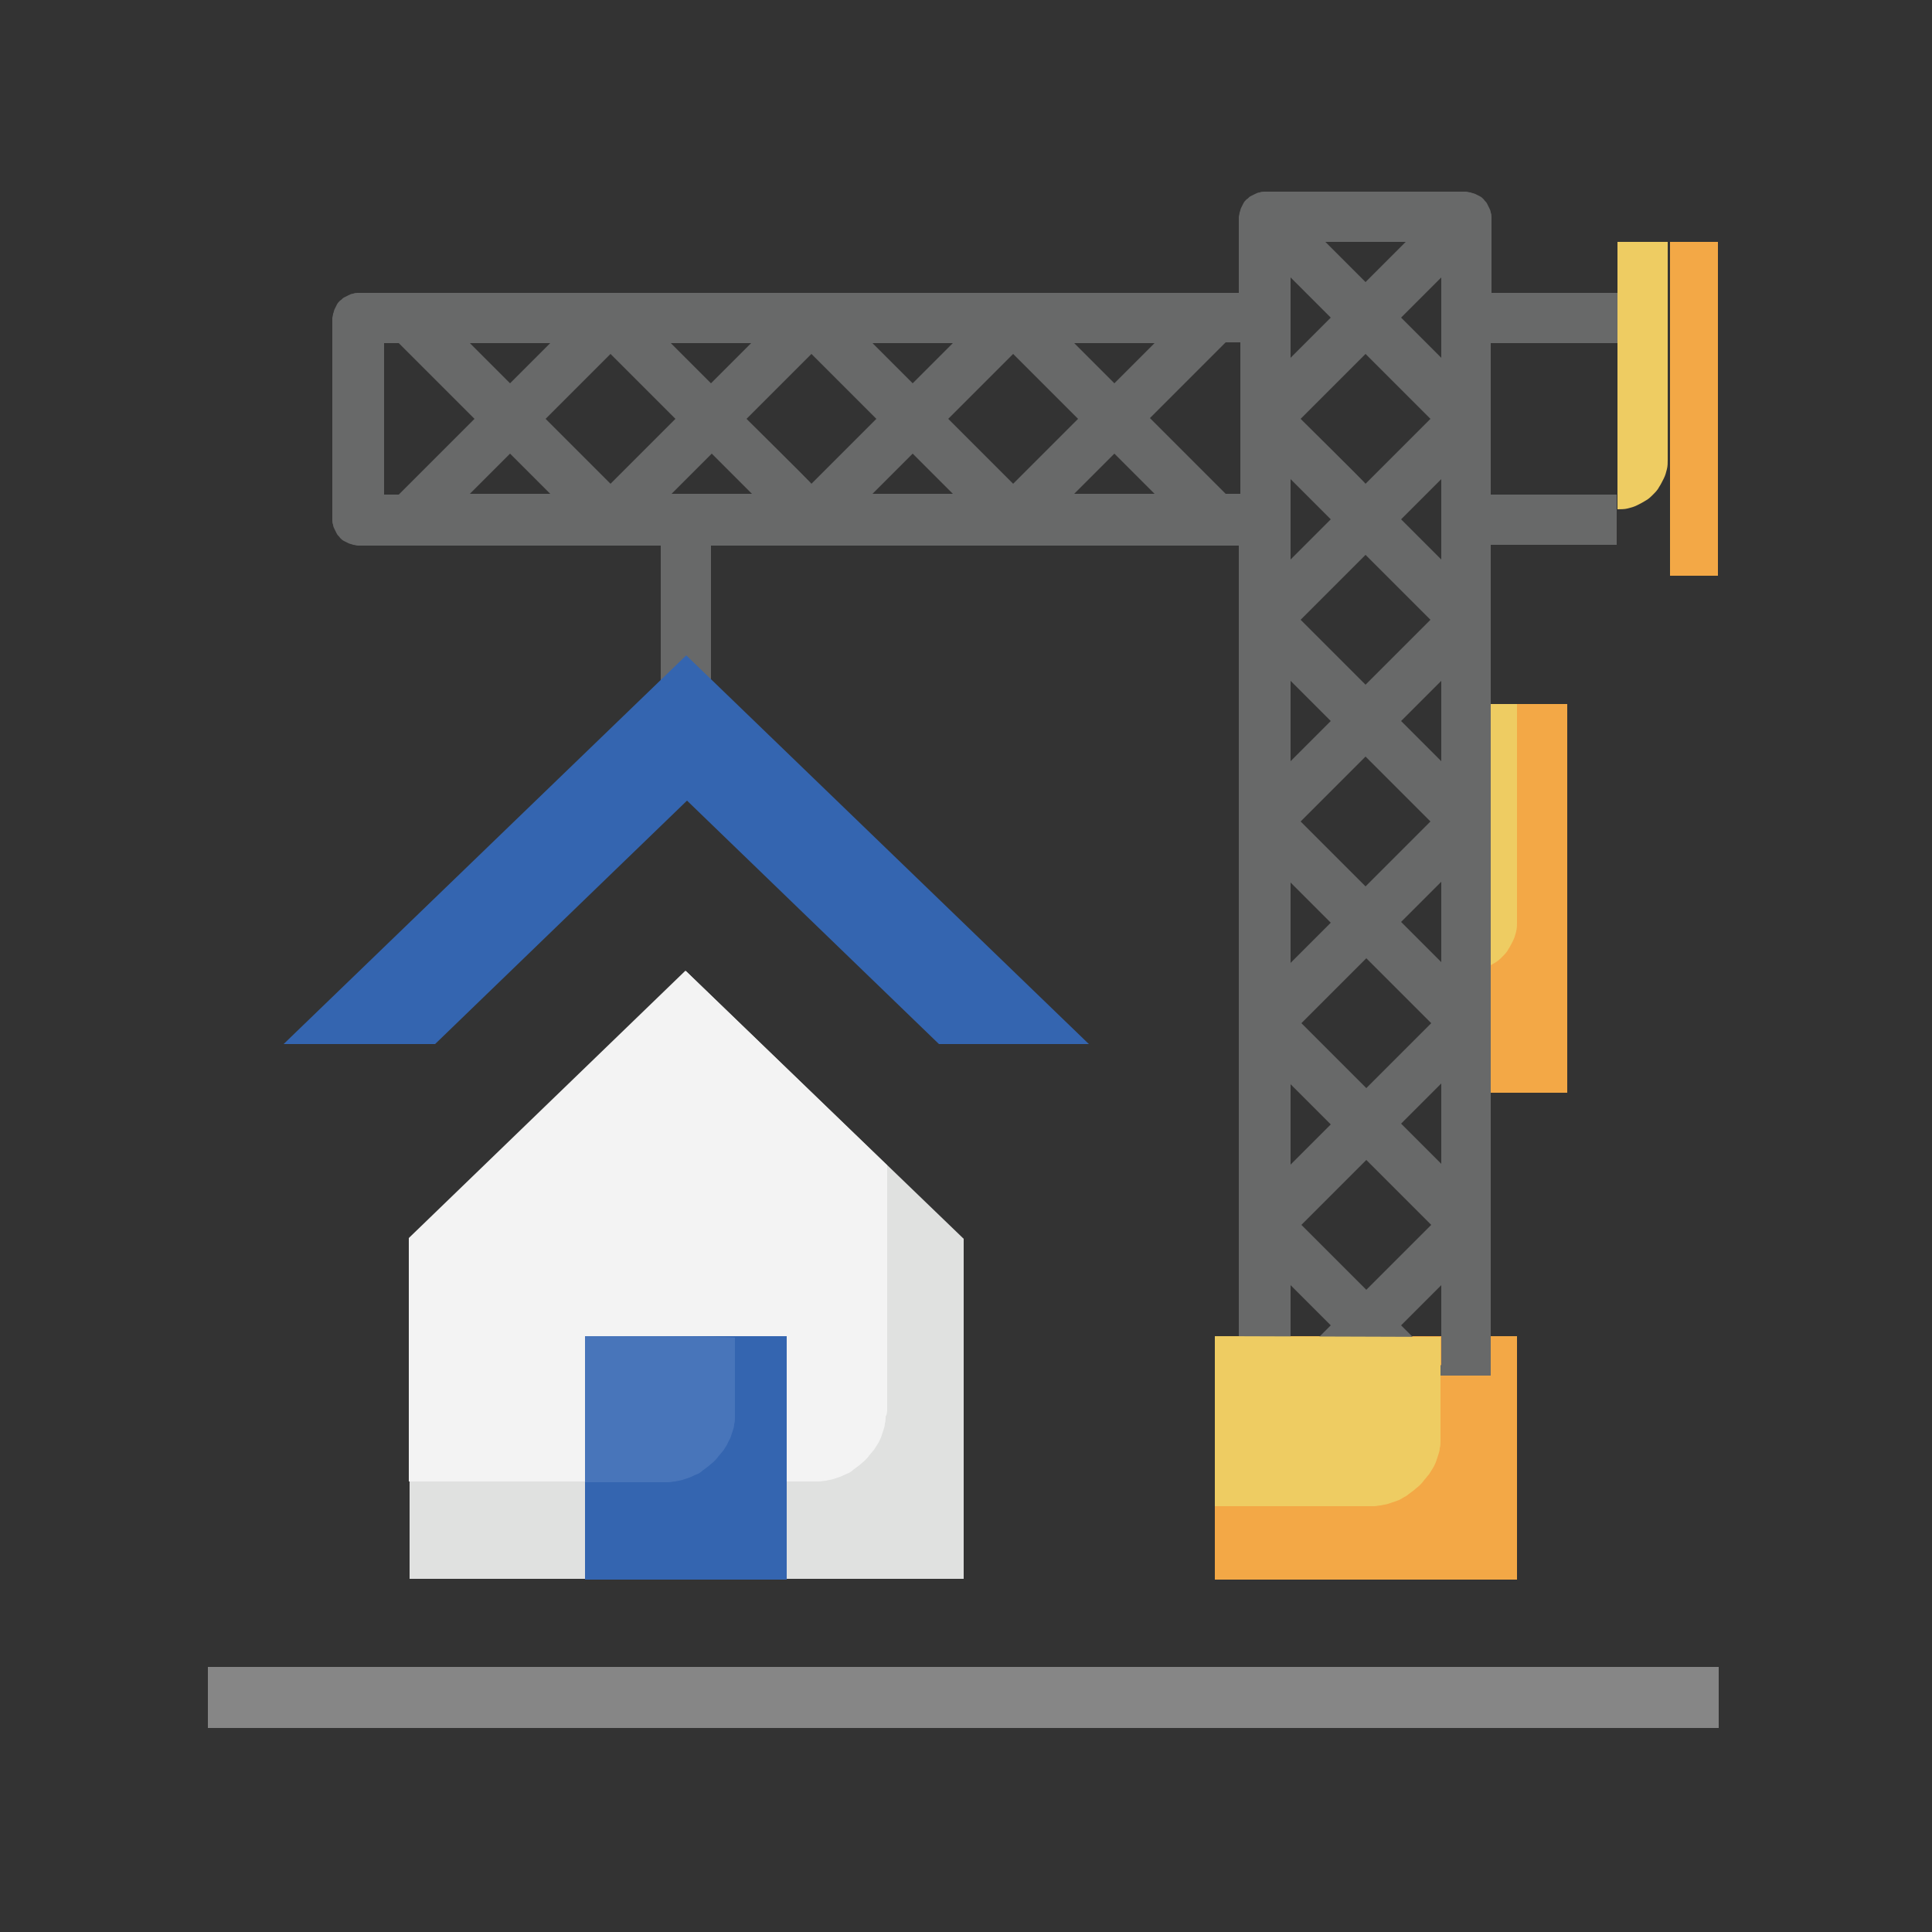
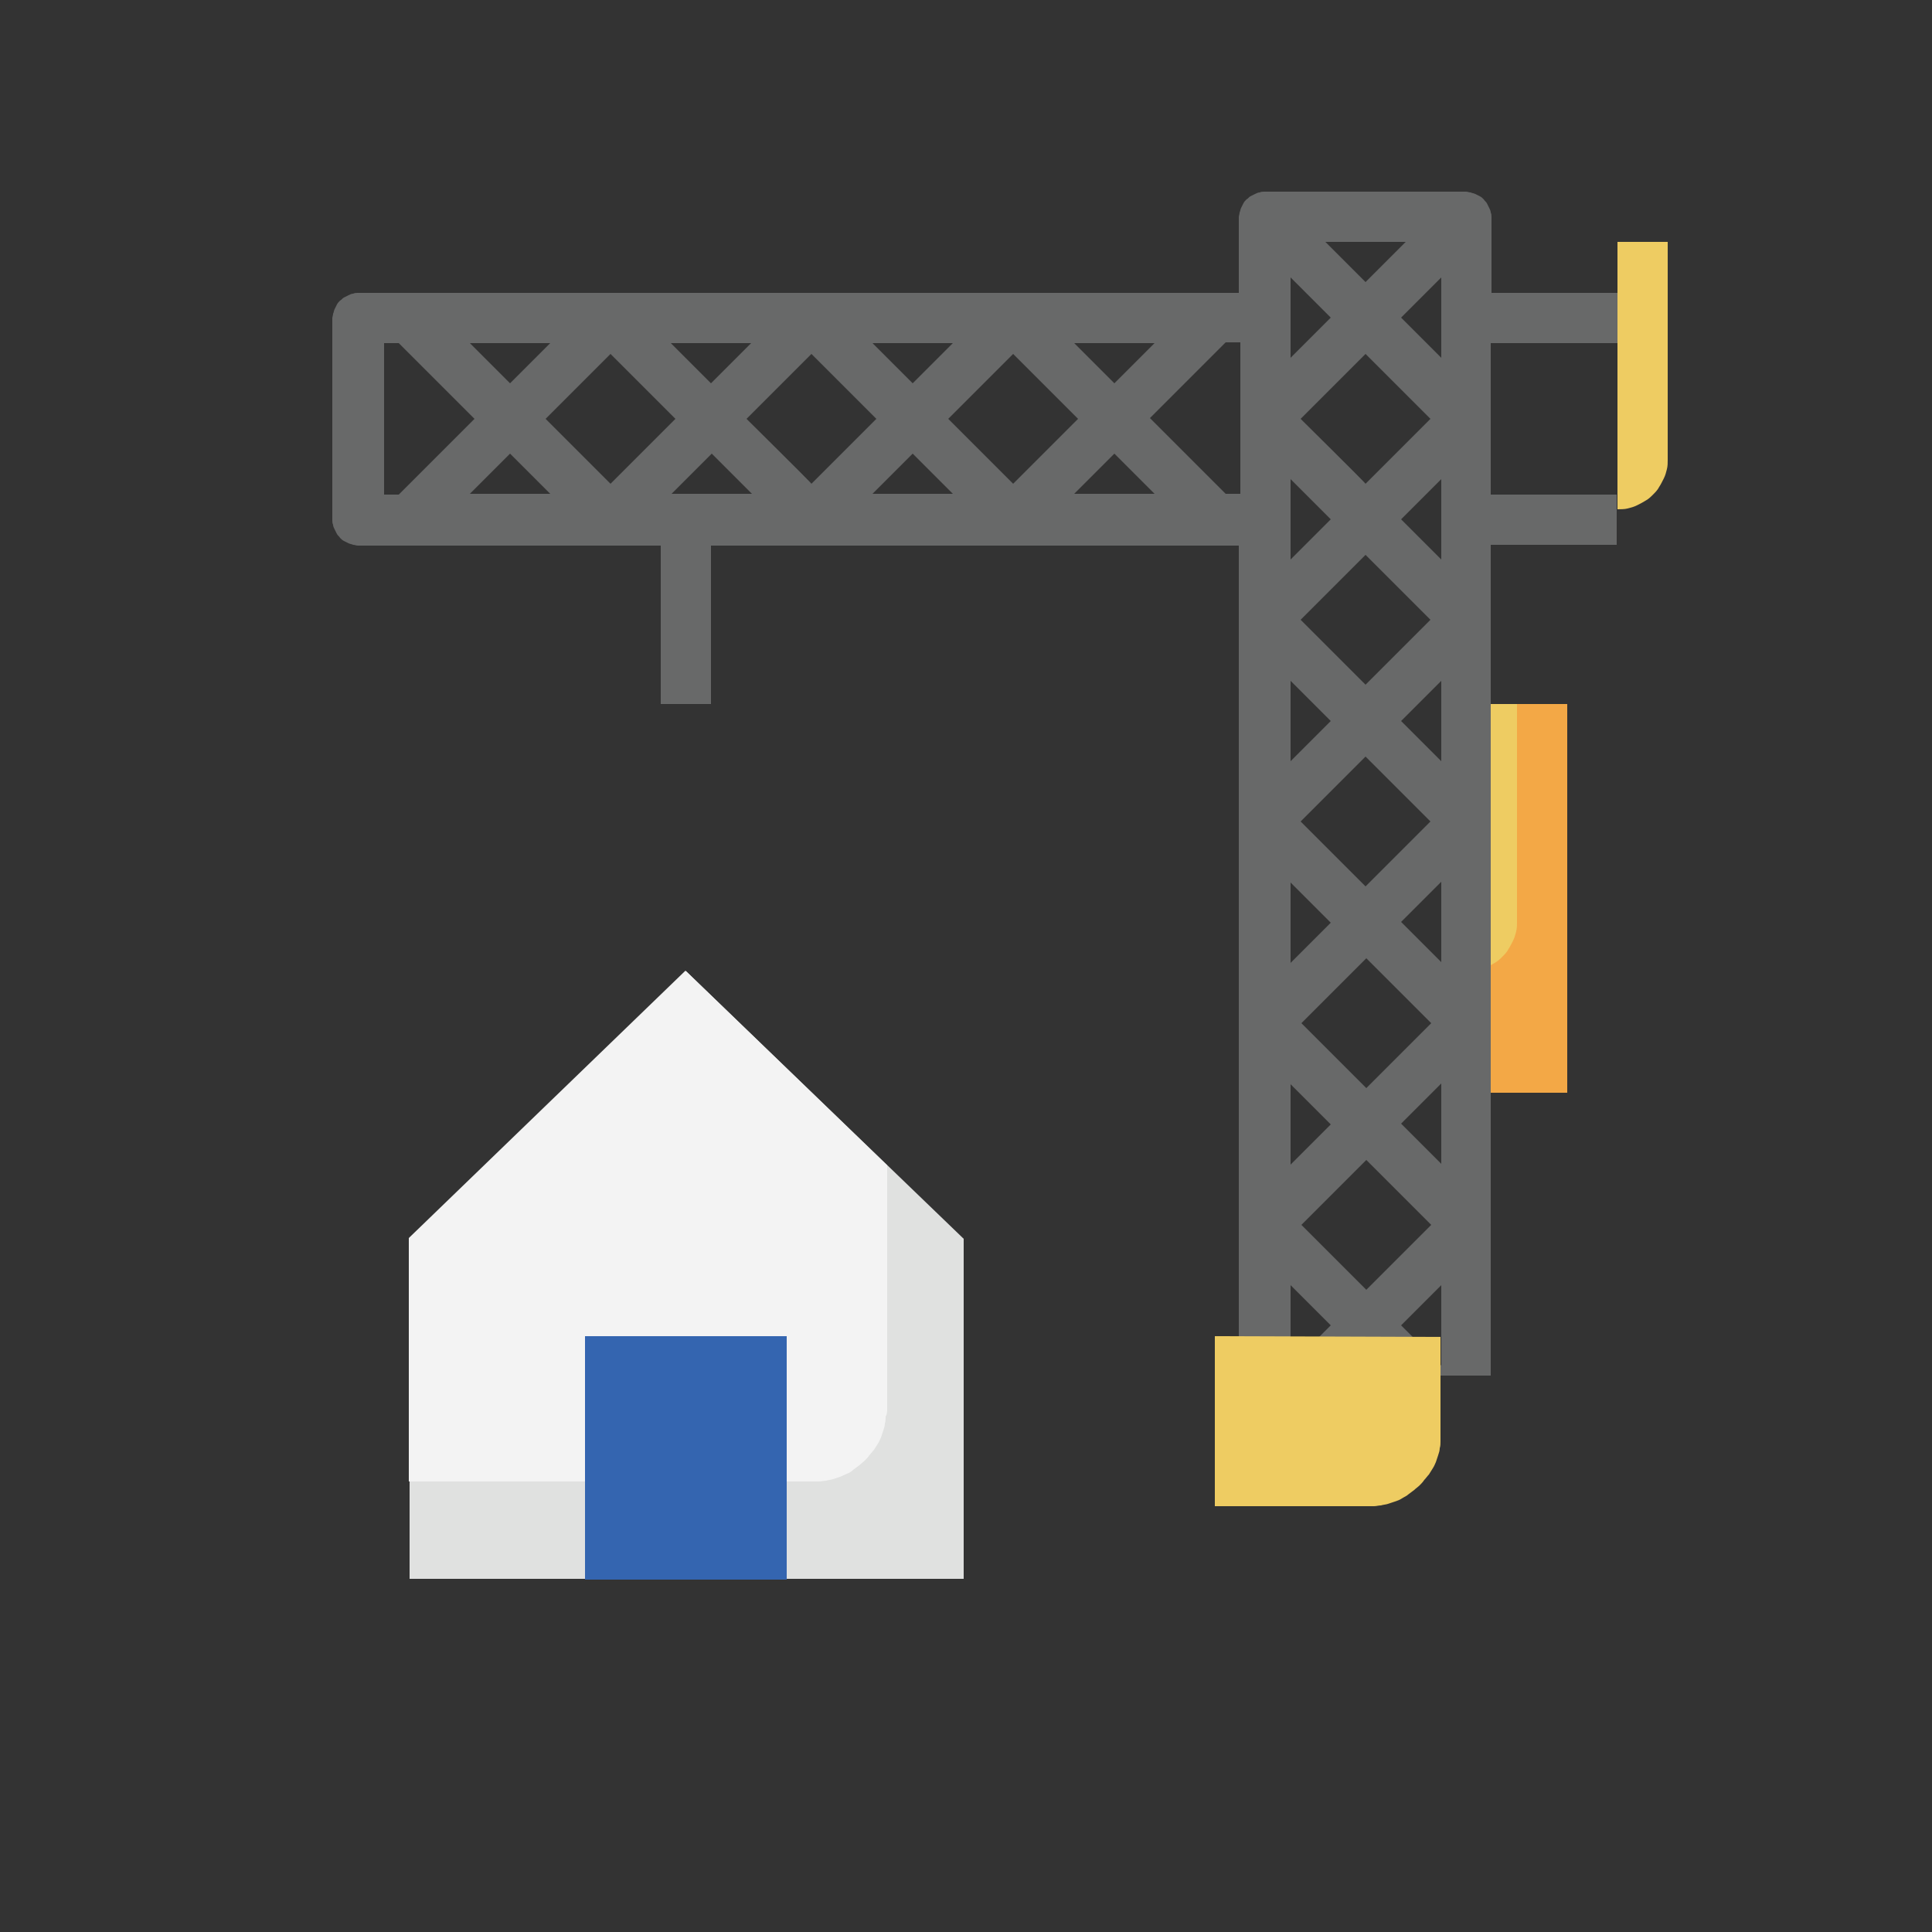
<svg xmlns="http://www.w3.org/2000/svg" xmlns:xlink="http://www.w3.org/1999/xlink" id="Layer_1" x="0px" y="0px" viewBox="0 0 250 250" style="enable-background:new 0 0 250 250;" xml:space="preserve">
  <rect x="0" y="0" width="250" height="250" fill="#333333" stroke="none" />
  <style type="text/css">	.st0{fill:none;}	.st1{fill:#F3A846;}	.st2{fill:#EECC62;}	.st3{fill:#E0E1E0;}	.st4{fill:#F3F3F3;}	.st5{clip-path:url(#SVGID_2_);}	.st6{fill:#868686;}	.st7{fill:#686969;}	.st8{clip-path:url(#SVGID_4_);}	.st9{fill:#3465B0;}	.st10{fill:#4875BA;}	.st11{clip-path:url(#SVGID_6_);}	.st12{fill:#939393;}</style>
  <rect x="-2" y="-2.4" class="st0" width="253.2" height="253.2" />
  <rect x="-2" y="-2.4" class="st0" width="253.2" height="253.2" />
  <rect x="-2" y="-2.4" class="st0" width="253.2" height="253.2" />
  <rect x="189.8" y="91.1" class="st1" width="13" height="50.3" />
  <path class="st2" d="M189.8,91.1v34.6c0.4,0,0.9,0,1.3-0.1c0.4-0.1,0.8-0.2,1.2-0.4c0.4-0.2,0.8-0.4,1.1-0.6c0.4-0.2,0.7-0.5,1-0.8 c0.3-0.3,0.6-0.6,0.8-1c0.2-0.3,0.4-0.7,0.6-1.1c0.2-0.4,0.3-0.8,0.4-1.2c0.1-0.4,0.1-0.8,0.1-1.2V91.1H189.8z" />
  <path class="st3" d="M88.8,125.7l-35.8,34.6v44h71.7v-44L88.8,125.7z" />
  <path class="st4" d="M114.8,182.3v-31.5l-26.1-25.2l-35.8,34.6v31.5h52.1c0.3,0,0.6,0,1,0c0.3,0,0.6-0.1,0.9-0.1 c0.3-0.1,0.6-0.1,0.9-0.2c0.3-0.1,0.6-0.2,0.9-0.3c0.3-0.1,0.6-0.3,0.9-0.4c0.3-0.1,0.6-0.3,0.8-0.5c0.3-0.2,0.5-0.4,0.8-0.6 c0.2-0.2,0.5-0.4,0.7-0.6c0.2-0.2,0.4-0.4,0.6-0.7c0.2-0.2,0.4-0.5,0.6-0.7c0.2-0.3,0.3-0.5,0.5-0.8c0.2-0.3,0.3-0.6,0.4-0.8 c0.1-0.3,0.2-0.6,0.3-0.9c0.1-0.3,0.2-0.6,0.2-0.9c0.1-0.3,0.1-0.6,0.1-0.9C114.8,183,114.8,182.6,114.8,182.3z" />
  <g>
    <g>
      <defs>
-         <rect id="SVGID_1_" x="22.8" y="215.7" width="207.2" height="14.1" />
-       </defs>
+         </defs>
      <clipPath id="SVGID_2_">
        <use xlink:href="#SVGID_1_" style="overflow:visible;" />
      </clipPath>
      <g class="st5">
        <rect x="26.9" y="210.6" class="st6" width="195.5" height="13" />
      </g>
    </g>
  </g>
-   <rect x="157.2" y="172.9" class="st1" width="39.1" height="31.5" />
  <path class="st7" d="M209.3,44.4v-6.5h-16.3v-9.8c0-0.2,0-0.4-0.1-0.6c0-0.2-0.1-0.4-0.2-0.6c-0.1-0.2-0.2-0.4-0.3-0.6 c-0.1-0.2-0.3-0.3-0.4-0.5c-0.2-0.2-0.3-0.3-0.5-0.4c-0.2-0.1-0.4-0.2-0.6-0.3c-0.2-0.1-0.4-0.1-0.6-0.2c-0.2,0-0.4-0.1-0.6-0.1 h-26.1c-0.2,0-0.4,0-0.6,0.1c-0.2,0-0.4,0.1-0.6,0.2c-0.2,0.1-0.4,0.2-0.6,0.3c-0.2,0.1-0.3,0.3-0.5,0.4c-0.2,0.2-0.3,0.3-0.4,0.5 c-0.1,0.2-0.2,0.4-0.3,0.6c-0.1,0.2-0.1,0.4-0.2,0.6c0,0.2-0.1,0.4-0.1,0.6v9.8h-114c-0.2,0-0.4,0-0.6,0.1c-0.2,0-0.4,0.1-0.6,0.2 c-0.2,0.1-0.4,0.2-0.6,0.3c-0.2,0.1-0.3,0.3-0.5,0.4c-0.2,0.2-0.3,0.3-0.4,0.5c-0.1,0.2-0.2,0.4-0.3,0.6c-0.1,0.2-0.1,0.4-0.2,0.6 c0,0.2-0.1,0.4-0.1,0.6v26.1c0,0.2,0,0.4,0.1,0.6c0,0.2,0.1,0.4,0.2,0.6c0.1,0.2,0.2,0.4,0.3,0.6c0.1,0.2,0.3,0.3,0.4,0.5 c0.2,0.2,0.3,0.3,0.5,0.4c0.2,0.1,0.4,0.2,0.6,0.3c0.2,0.1,0.4,0.1,0.6,0.2c0.2,0,0.4,0.1,0.6,0.1h114V178h14.4l1.9-1.9l1.9,1.9 h14.4V70.5h16.3v-6.5h-16.3V44.4L209.3,44.4L209.3,44.4z M149.4,44.4l-5.2,5.2l-5.2-5.2H149.4L149.4,44.4z M123.3,44.4l-5.2,5.2 l-5.2-5.2H123.3z M97.2,44.4L92,49.6l-5.2-5.2C86.9,44.4,97.2,44.4,97.2,44.4z M71.2,44.4L66,49.6l-5.2-5.2 C60.8,44.4,71.2,44.4,71.2,44.4z M49.7,63.9V44.4h1.9l9.8,9.8l-9.8,9.8H49.7z M60.8,63.9l5.2-5.2l5.2,5.2 C71.2,63.9,60.8,63.9,60.8,63.9z M70.6,54.2l8.4-8.4l8.4,8.4L79,62.6C79,62.6,70.6,54.2,70.6,54.2z M86.9,63.9l5.2-5.2l5.2,5.2 C97.2,63.9,86.9,63.9,86.9,63.9z M96.6,54.2l8.4-8.4l8.4,8.4l-8.4,8.4C105.1,62.6,96.6,54.2,96.6,54.2z M112.9,63.9l5.2-5.2l5.2,5.2 H112.9z M122.7,54.2l8.4-8.4l8.4,8.4l-8.4,8.4C131.1,62.6,122.7,54.2,122.7,54.2z M139,63.9l5.2-5.2l5.2,5.2H139L139,63.9z  M160.5,63.9h-1.9l-9.8-9.8l9.8-9.8h1.9V63.9z M181.9,31.3l-5.2,5.2l-5.2-5.2H181.9L181.9,31.3z M168.3,106.3l8.4-8.4l8.4,8.4 l-8.4,8.4L168.3,106.3z M185.2,132.4l-8.4,8.4l-8.4-8.4l8.4-8.4L185.2,132.4z M168.3,80.2l8.4-8.4l8.4,8.4l-8.4,8.4L168.3,80.2z  M168.3,54.2l8.4-8.4l8.4,8.4l-8.4,8.4C176.8,62.6,168.3,54.2,168.3,54.2z M167,35.9l5.2,5.2l-5.2,5.2C167,46.3,167,35.9,167,35.9z  M167,62l5.2,5.2l-5.2,5.2V62z M167,88.1l5.2,5.2l-5.2,5.2V88.1z M167,114.2l5.2,5.2l-5.2,5.2V114.2z M167,140.3l5.2,5.2l-5.2,5.2 V140.3z M167,176.7v-10.4l5.2,5.2L167,176.7L167,176.7z M176.8,166.9l-8.4-8.4l8.4-8.4l8.4,8.4L176.8,166.9z M186.5,176.7l-5.2-5.2 l5.2-5.2V176.7L186.5,176.7z M186.5,150.6l-5.2-5.2l5.2-5.2V150.6z M186.5,124.5l-5.2-5.2l5.2-5.2V124.5z M186.5,98.5l-5.2-5.2 l5.2-5.2V98.5z M186.5,72.4l-5.2-5.2l5.2-5.2V72.4z M186.5,46.3l-5.2-5.2l5.2-5.2C186.5,35.9,186.5,46.3,186.5,46.3z" />
  <g>
    <g>
      <defs>
        <rect id="SVGID_3_" x="216.1" y="25.5" width="14" height="49" />
      </defs>
      <clipPath id="SVGID_4_">
        <use xlink:href="#SVGID_3_" style="overflow:visible;" />
      </clipPath>
      <g class="st8">
-         <rect x="209.3" y="31.3" class="st1" width="13" height="45.6" />
-       </g>
+         </g>
    </g>
  </g>
  <rect x="85.5" y="65.9" class="st7" width="6.5" height="25.2" />
  <rect x="75.7" y="172.9" class="st9" width="26.1" height="31.5" />
-   <path class="st10" d="M75.7,172.9v18.9h9.8c0.3,0,0.6,0,1,0c0.3,0,0.6-0.1,0.9-0.1c0.3-0.1,0.6-0.1,0.9-0.2c0.3-0.1,0.6-0.2,0.9-0.3 c0.3-0.1,0.6-0.3,0.9-0.4c0.3-0.1,0.6-0.3,0.8-0.5c0.3-0.2,0.5-0.4,0.8-0.6c0.2-0.2,0.5-0.4,0.7-0.6c0.2-0.2,0.4-0.4,0.6-0.7 c0.2-0.2,0.4-0.5,0.6-0.7c0.2-0.3,0.3-0.5,0.5-0.8c0.1-0.3,0.3-0.6,0.4-0.8c0.1-0.3,0.2-0.6,0.3-0.9c0.1-0.3,0.2-0.6,0.2-0.9 c0.1-0.3,0.1-0.6,0.1-0.9c0-0.3,0-0.6,0-0.9v-9.4C95.3,172.9,75.7,172.9,75.7,172.9z" />
  <g>
    <g>
      <defs>
        <rect id="SVGID_5_" x="22.8" y="215.7" width="196.7" height="7.3" />
      </defs>
      <clipPath id="SVGID_6_">
        <use xlink:href="#SVGID_5_" style="overflow:visible;" />
      </clipPath>
      <g class="st11">
        <path class="st12" d="M26.9,204.4v6.3h176c0.5,0,1,0,1.5-0.1c0.5-0.1,1-0.2,1.5-0.3c0.5-0.1,0.9-0.3,1.4-0.5    c0.4-0.2,0.9-0.5,1.3-0.7c0.4-0.3,0.8-0.6,1.2-0.9c0.4-0.3,0.7-0.7,1-1.1c0.3-0.4,0.6-0.8,0.8-1.2c0.2-0.4,0.4-0.9,0.6-1.3    L26.9,204.4L26.9,204.4z" />
      </g>
    </g>
  </g>
  <path class="st2" d="M157.2,172.9v22h19.6c0.3,0,0.6,0,1,0c0.3,0,0.6-0.1,0.9-0.1c0.3-0.1,0.6-0.1,0.9-0.2c0.3-0.1,0.6-0.2,0.9-0.3 c0.3-0.1,0.6-0.2,0.9-0.4s0.6-0.3,0.8-0.5c0.3-0.2,0.5-0.4,0.8-0.6c0.2-0.2,0.5-0.4,0.7-0.6c0.2-0.2,0.4-0.4,0.6-0.7 c0.2-0.2,0.4-0.5,0.6-0.7c0.2-0.3,0.3-0.5,0.5-0.8c0.2-0.3,0.3-0.6,0.4-0.8c0.1-0.3,0.2-0.6,0.3-0.9c0.1-0.3,0.2-0.6,0.2-0.9 c0.1-0.3,0.1-0.6,0.1-0.9c0-0.3,0-0.6,0-0.9v-12.6L157.2,172.9L157.2,172.9z" />
  <path class="st2" d="M209.3,31.3v34.6c0.4,0,0.9,0,1.3-0.1c0.4-0.1,0.8-0.2,1.2-0.4c0.4-0.2,0.8-0.4,1.1-0.6c0.4-0.2,0.7-0.5,1-0.8 c0.3-0.3,0.6-0.6,0.8-1c0.2-0.3,0.4-0.7,0.6-1.1c0.2-0.4,0.3-0.8,0.4-1.2c0.1-0.4,0.1-0.8,0.1-1.2V31.3 C215.9,31.3,209.3,31.3,209.3,31.3z" />
-   <path class="st9" d="M140.9,135.1L88.8,84.8l-52.1,50.3h19.6l32.6-31.5l32.6,31.5H140.9z" />
  <g />
  <g />
  <g />
  <g />
  <g />
  <g />
</svg>